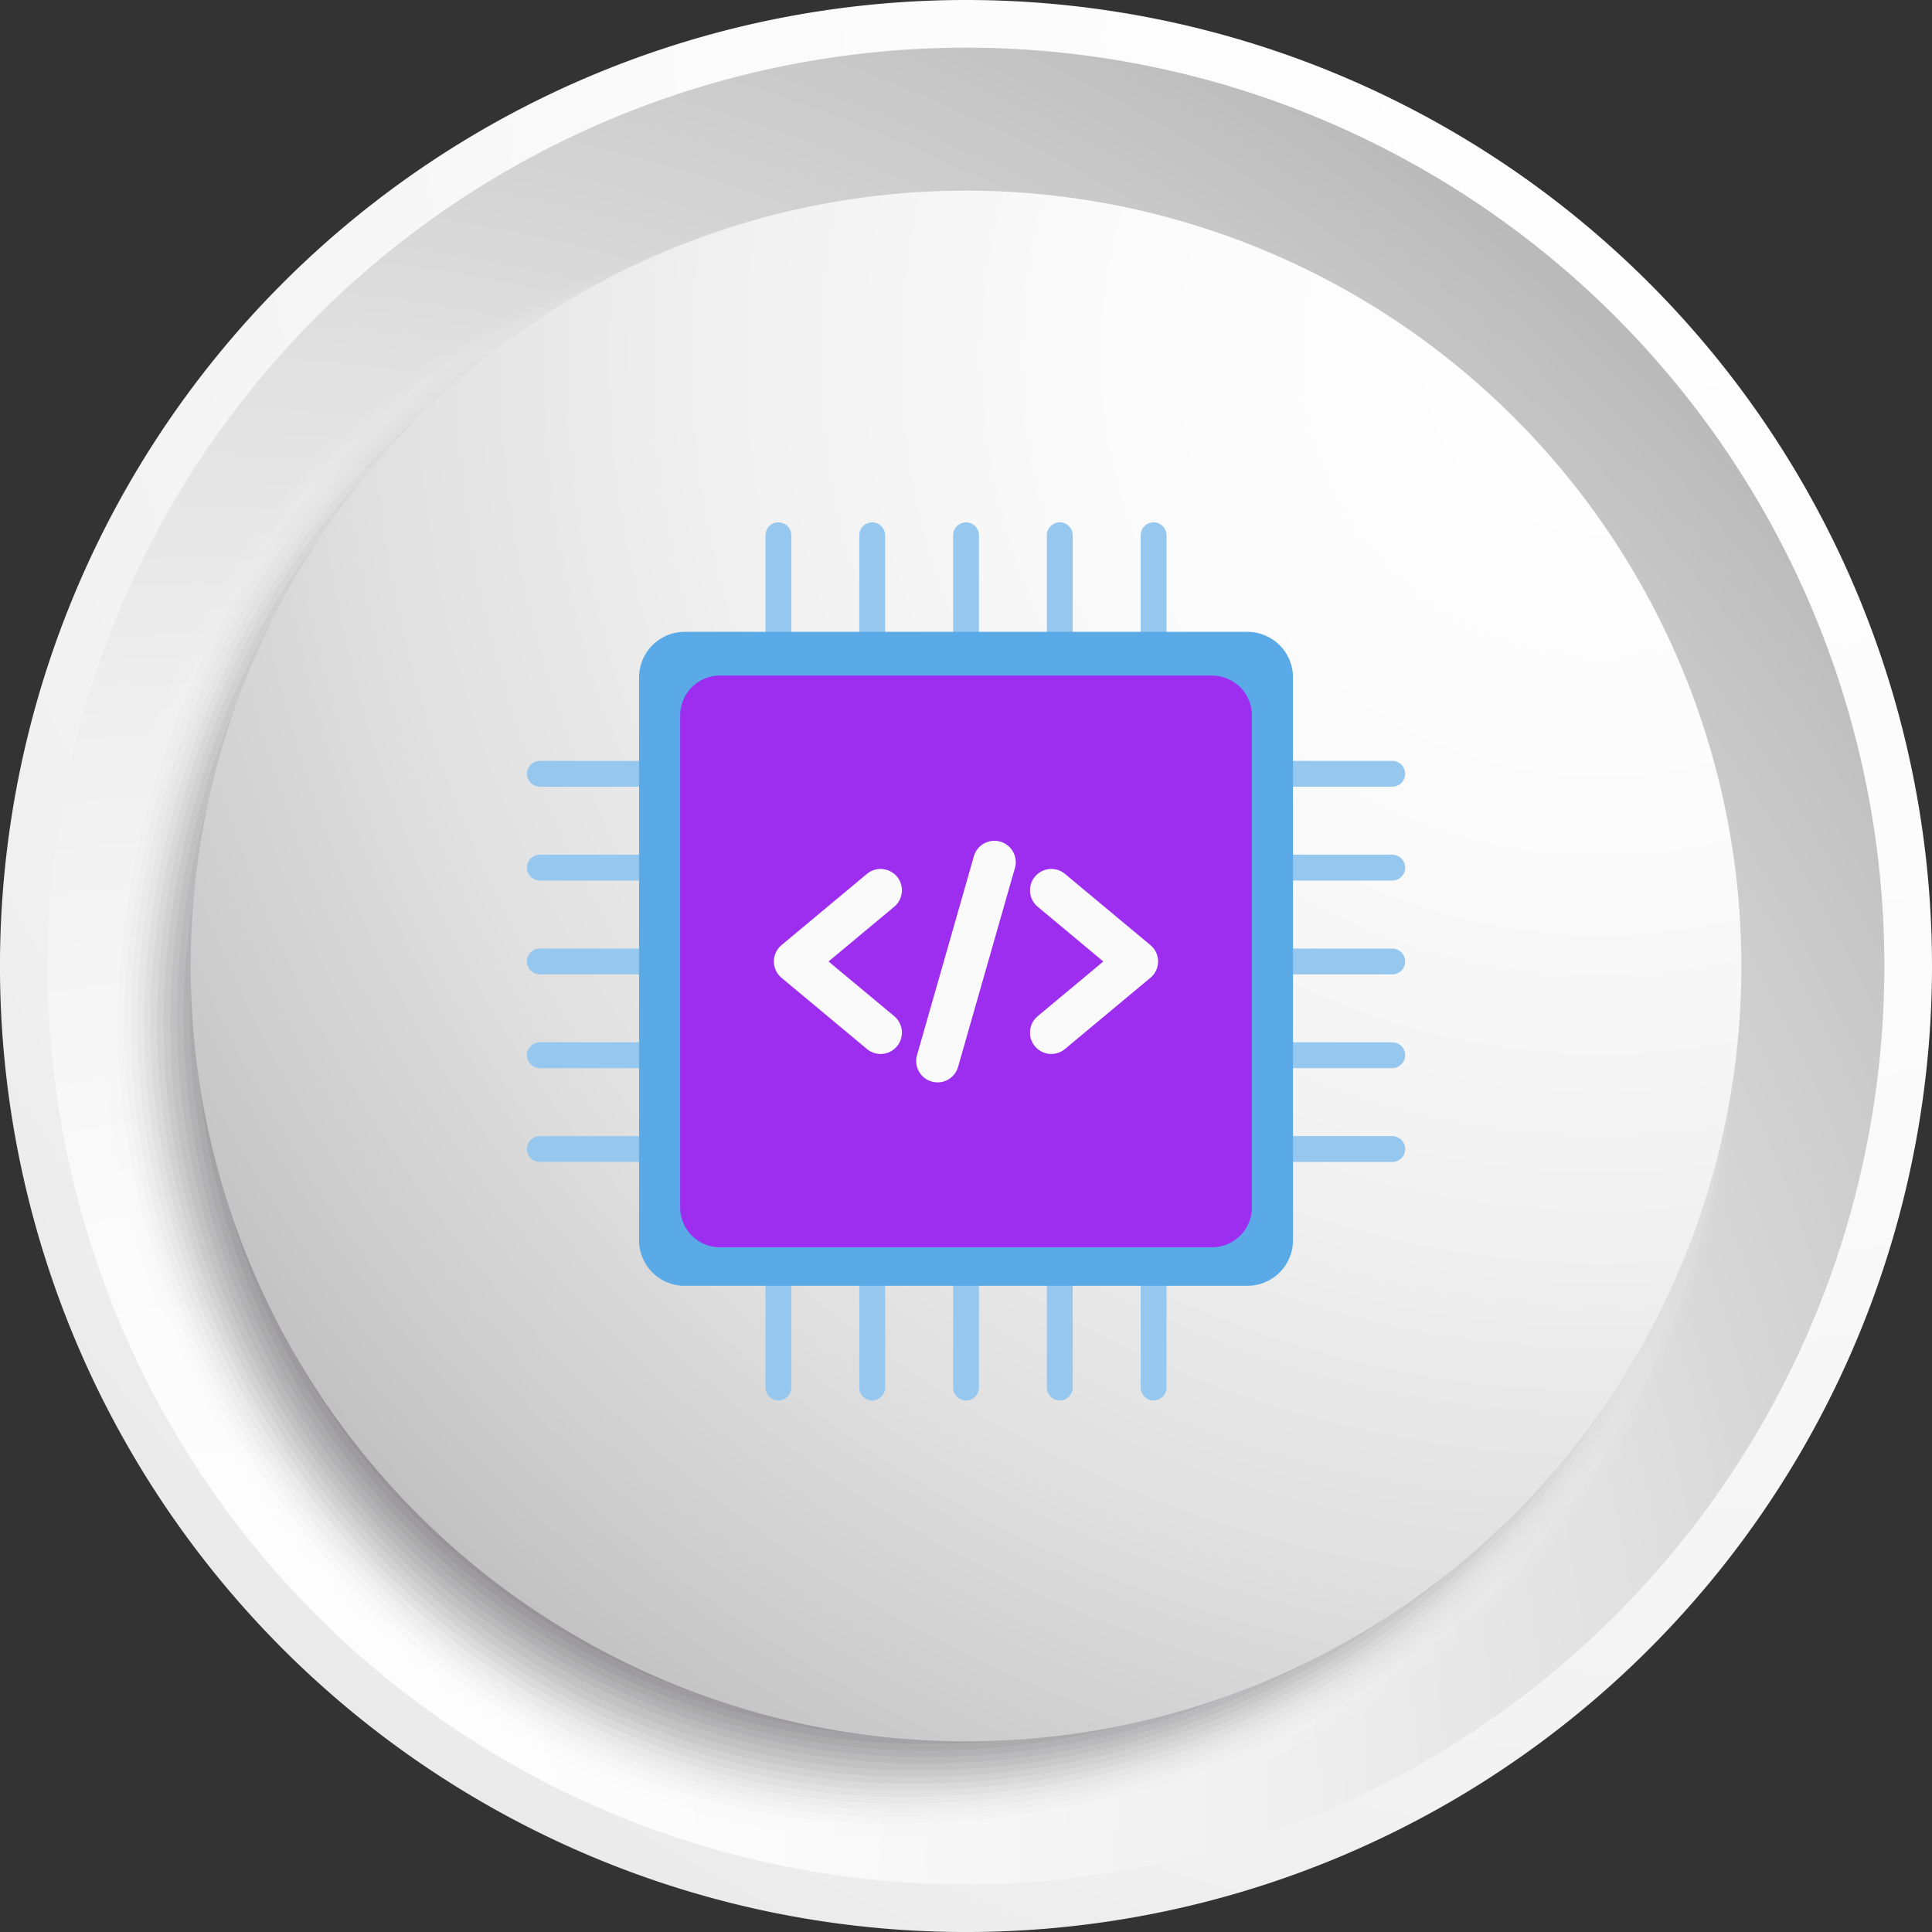
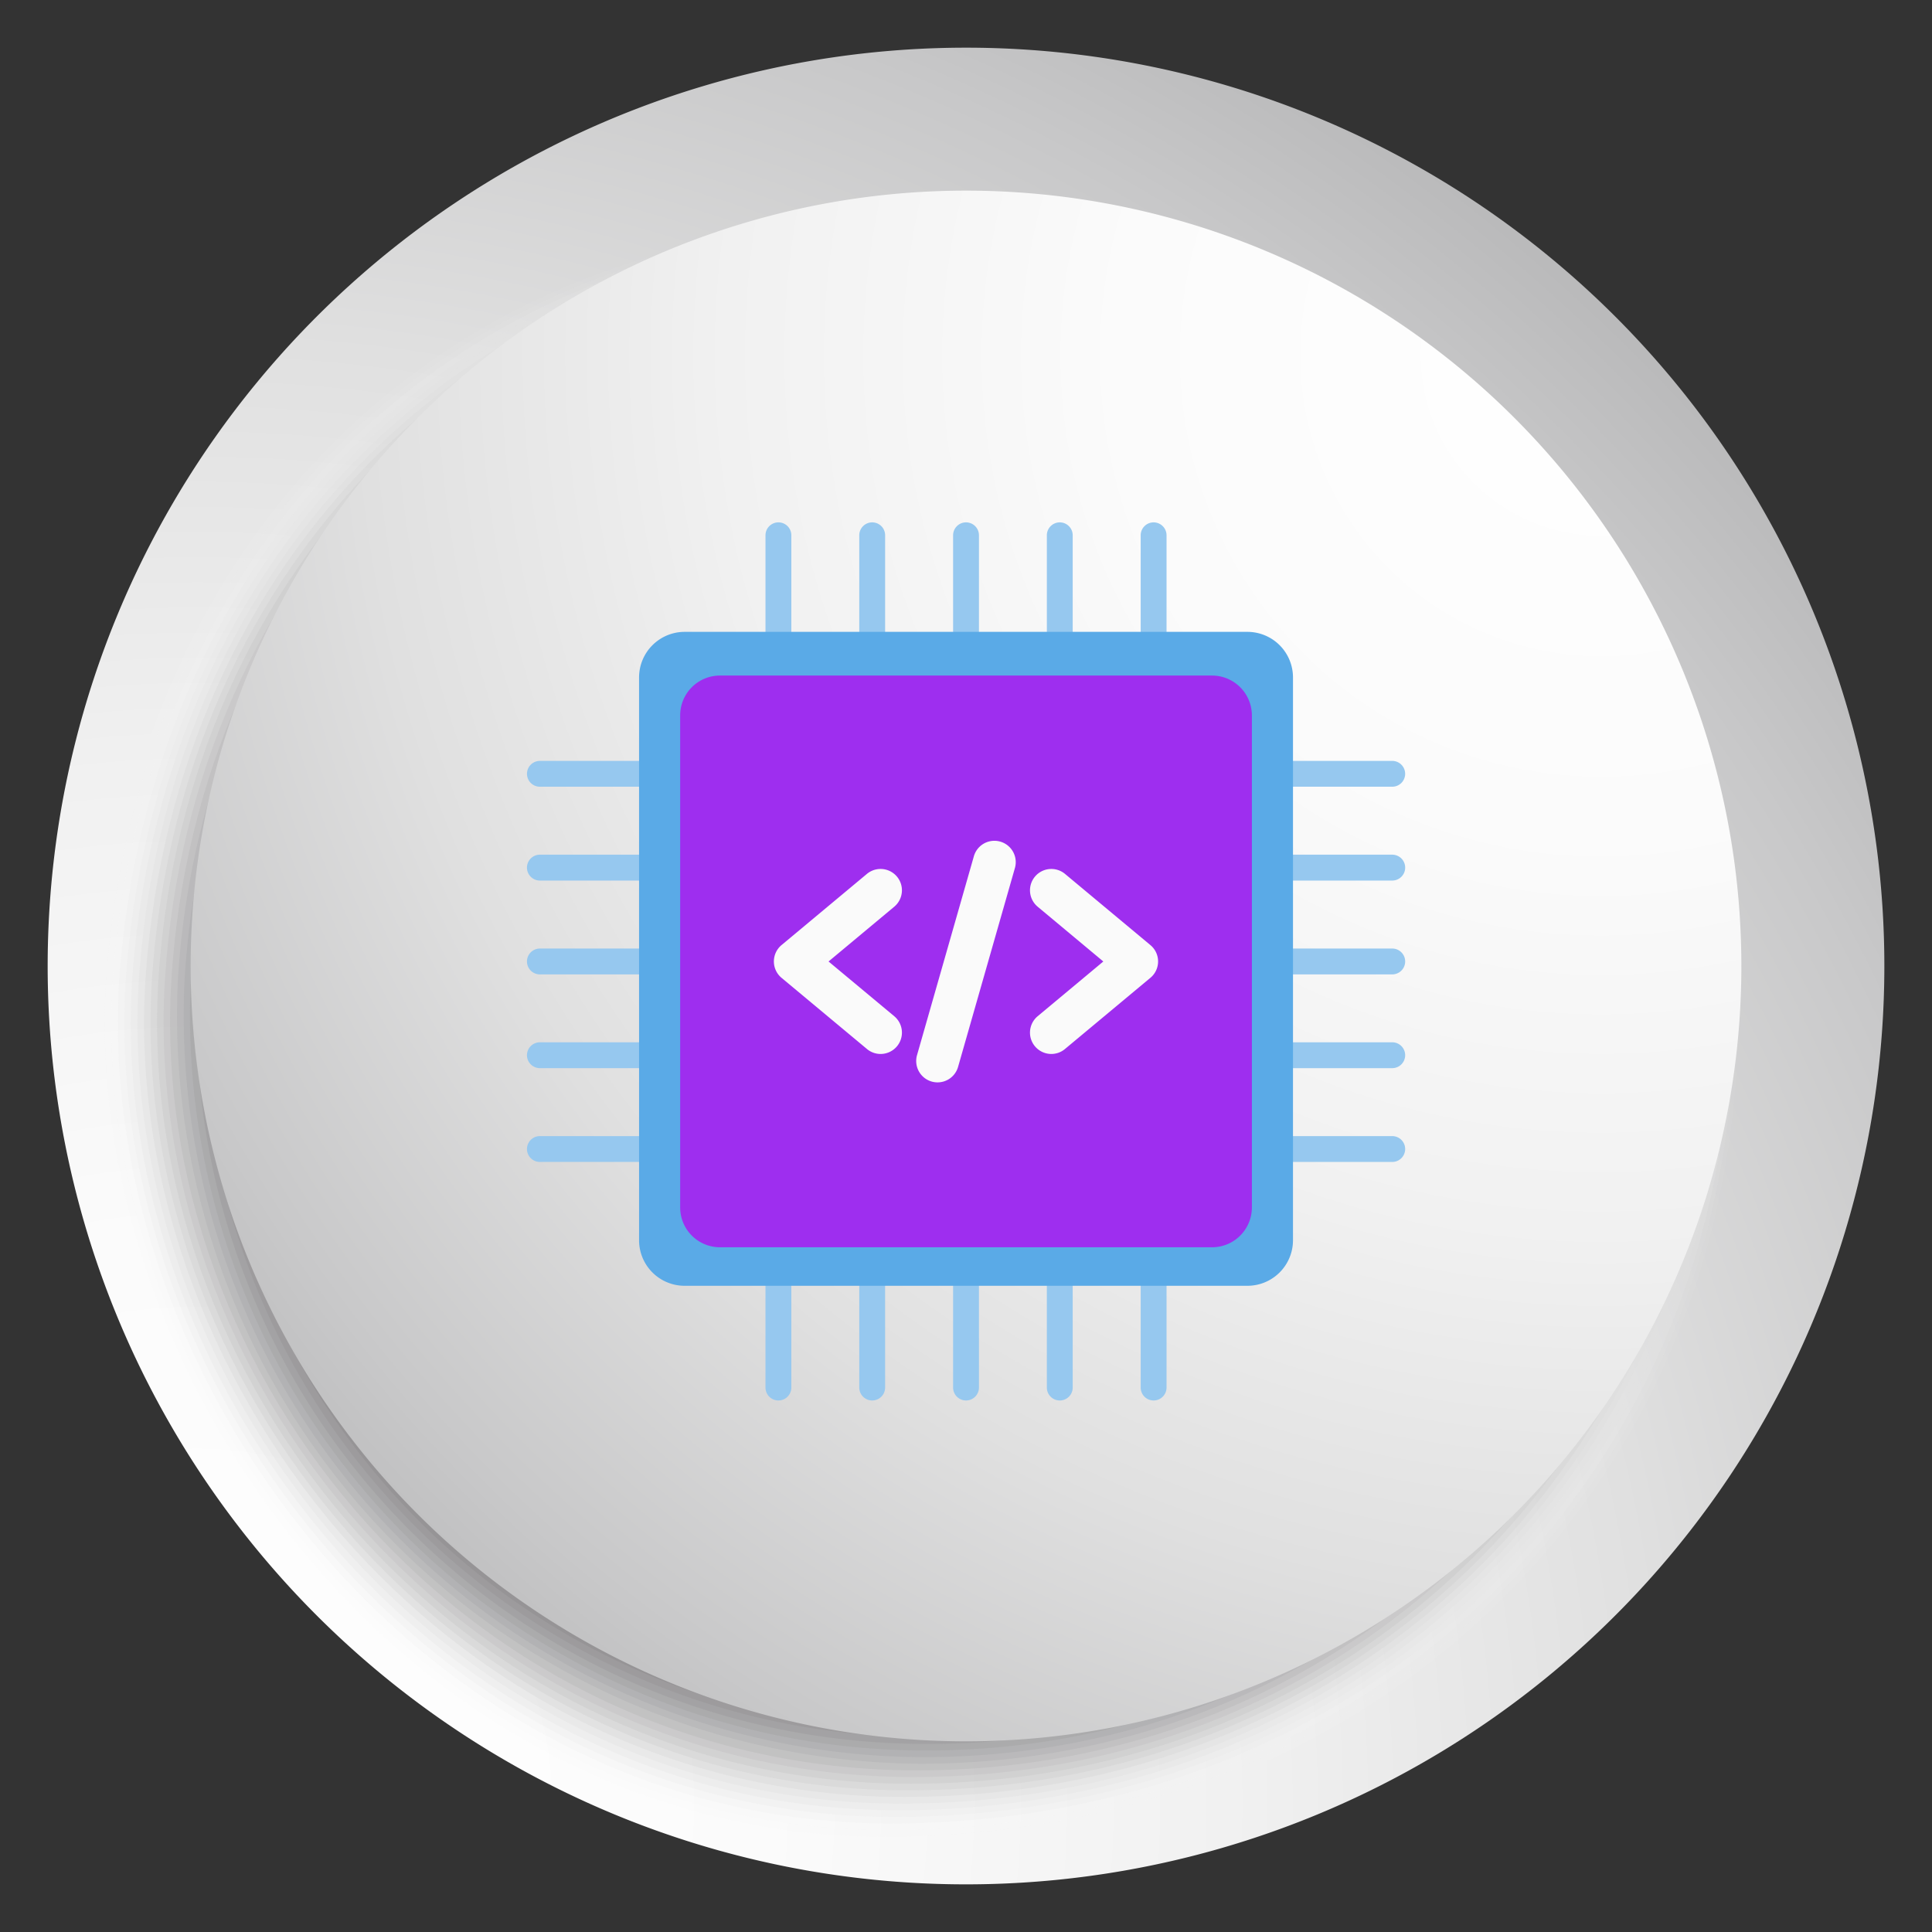
<svg xmlns="http://www.w3.org/2000/svg" xmlns:xlink="http://www.w3.org/1999/xlink" width="70.313" height="70.314" viewBox="0 0 70.313 70.314">
  <rect x="0" y="0" width="70.313" height="70.314" fill="#333333" stroke="none" />
  <defs>
    <radialGradient id="radial-gradient" cx="0.905" cy="0.004" r="2.062" gradientTransform="translate(0)" gradientUnits="objectBoundingBox">
      <stop offset="0" stop-color="#fff" />
      <stop offset="0.259" stop-color="#fbfbfb" />
      <stop offset="0.471" stop-color="#f1f1f1" />
      <stop offset="0.666" stop-color="#e0e0e0" />
      <stop offset="0.85" stop-color="#c8c8c9" />
      <stop offset="1" stop-color="#afafb0" />
    </radialGradient>
    <radialGradient id="radial-gradient-2" cx="0.075" cy="0.963" r="1.212" gradientTransform="matrix(1, 0, 0, 1, 0, 0)" xlink:href="#radial-gradient" />
    <radialGradient id="radial-gradient-3" cx="0.914" cy="0.102" r="1.212" xlink:href="#radial-gradient" />
  </defs>
  <g id="Group_75708" data-name="Group 75708" transform="translate(-1535.087 -4296.527)">
    <g id="Group_73634" data-name="Group 73634" transform="translate(1535.087 4296.527)">
-       <path id="Path_62565" data-name="Path 62565" d="M320.392,256.782a35.157,35.157,0,1,1-35.157-35.156A35.158,35.158,0,0,1,320.392,256.782Z" transform="translate(-250.079 -221.626)" fill="url(#radial-gradient)" />
      <path id="Path_62566" data-name="Path 62566" d="M319.65,257.774a33.422,33.422,0,1,1-33.422-33.421A33.422,33.422,0,0,1,319.65,257.774Z" transform="translate(-251.071 -222.618)" fill="url(#radial-gradient-2)" />
      <g id="Group_9208" data-name="Group 9208" transform="translate(3.331 7.942)" style="mix-blend-mode: multiply;isolation: isolate">
        <path id="Path_62567" data-name="Path 62567" d="M315.36,263.2c0,17.728-13.692,30.3-31.423,30.3s-29.986-17.794-28.5-32.547,11.8-26.842,29.525-26.842S315.36,245.468,315.36,263.2Z" transform="translate(-255.316 -234.112)" fill="#fff" opacity="0" />
        <path id="Path_62568" data-name="Path 62568" d="M315.378,263.108c0,17.607-13.575,30.209-31.185,30.209s-29.824-17.506-28.384-32.236,11.79-26.811,29.4-26.811S315.378,245.5,315.378,263.108Z" transform="translate(-255.453 -234.169)" fill="#f9f9f9" opacity="0.032" />
        <path id="Path_62569" data-name="Path 62569" d="M315.395,263.018c0,17.488-13.457,30.116-30.948,30.116s-29.661-17.22-28.27-31.925,11.786-26.78,29.275-26.78S315.395,245.527,315.395,263.018Z" transform="translate(-255.59 -234.227)" fill="#f3f3f3" opacity="0.065" />
        <path id="Path_62570" data-name="Path 62570" d="M315.413,262.927c0,17.368-13.339,30.021-30.71,30.021s-29.5-16.933-28.156-31.614,11.781-26.75,29.151-26.75S315.413,245.556,315.413,262.927Z" transform="translate(-255.727 -234.284)" fill="#ededed" opacity="0.097" />
        <path id="Path_62571" data-name="Path 62571" d="M315.43,262.837c0,17.248-13.222,29.927-30.472,29.927s-29.338-16.645-28.043-31.3,11.776-26.719,29.026-26.719S315.43,245.587,315.43,262.837Z" transform="translate(-255.863 -234.342)" fill="#e6e6e7" opacity="0.129" />
        <path id="Path_62572" data-name="Path 62572" d="M315.447,262.747c0,17.128-13.1,29.833-30.234,29.833s-29.177-16.358-27.929-30.991,11.772-26.688,28.9-26.688S315.447,245.616,315.447,262.747Z" transform="translate(-256 -234.399)" fill="#e0e0e1" opacity="0.161" />
        <path id="Path_62573" data-name="Path 62573" d="M315.464,262.657c0,17.008-12.986,29.739-30,29.739s-29.015-16.071-27.816-30.68,11.767-26.657,28.777-26.657S315.464,245.646,315.464,262.657Z" transform="translate(-256.136 -234.456)" fill="#dadada" opacity="0.194" />
        <path id="Path_62574" data-name="Path 62574" d="M315.481,262.567c0,16.888-12.869,29.645-29.759,29.645s-28.852-15.783-27.7-30.369,11.762-26.627,28.652-26.627S315.481,245.676,315.481,262.567Z" transform="translate(-256.273 -234.514)" fill="#d4d4d4" opacity="0.226" />
        <path id="Path_62575" data-name="Path 62575" d="M315.5,262.476c0,16.768-12.75,29.551-29.521,29.551s-28.691-15.5-27.587-30.058,11.758-26.6,28.527-26.6S315.5,245.705,315.5,262.476Z" transform="translate(-256.409 -234.571)" fill="#cecece" opacity="0.258" />
        <path id="Path_62576" data-name="Path 62576" d="M315.515,262.386c0,16.648-12.633,29.457-29.284,29.457S257.7,276.634,258.758,262.1s11.752-26.566,28.4-26.566S315.515,245.735,315.515,262.386Z" transform="translate(-256.545 -234.628)" fill="#c8c8c8" opacity="0.29" />
        <path id="Path_62577" data-name="Path 62577" d="M315.531,262.3c0,16.529-12.515,29.362-29.046,29.362s-28.367-14.921-27.359-29.435,11.748-26.535,28.279-26.535S315.531,245.764,315.531,262.3Z" transform="translate(-256.681 -234.686)" fill="#c2c1c2" opacity="0.323" />
        <path id="Path_62578" data-name="Path 62578" d="M315.548,262.206c0,16.408-12.4,29.268-28.808,29.268s-28.2-14.634-27.246-29.124,11.744-26.5,28.154-26.5S315.548,245.795,315.548,262.206Z" transform="translate(-256.817 -234.743)" fill="#bcbbbc" opacity="0.355" />
        <path id="Path_62579" data-name="Path 62579" d="M315.564,262.116c0,16.289-12.28,29.174-28.571,29.174s-28.043-14.346-27.132-28.812S271.6,236,287.891,236,315.564,245.824,315.564,262.116Z" transform="translate(-256.952 -234.801)" fill="#b5b5b6" opacity="0.387" />
        <path id="Path_62580" data-name="Path 62580" d="M315.58,262.025c0,16.169-12.162,29.08-28.332,29.08a27.227,27.227,0,0,1-27.018-28.5c.863-14.442,11.733-26.443,27.9-26.443S315.58,245.854,315.58,262.025Z" transform="translate(-257.088 -234.858)" fill="#afafb0" opacity="0.419" />
        <path id="Path_62581" data-name="Path 62581" d="M315.6,261.935c0,16.049-12.044,28.987-28.095,28.987a26.992,26.992,0,0,1-26.9-28.191c.815-14.418,11.729-26.412,27.78-26.412S315.6,245.884,315.6,261.935Z" transform="translate(-257.224 -234.915)" fill="#a9a9aa" opacity="0.452" />
        <path id="Path_62582" data-name="Path 62582" d="M315.613,261.845c0,15.929-11.927,28.892-27.857,28.892a26.756,26.756,0,0,1-26.79-27.879c.768-14.394,11.724-26.382,27.655-26.382S315.613,245.913,315.613,261.845Z" transform="translate(-257.359 -234.972)" fill="#a3a3a4" opacity="0.484" />
        <path id="Path_62583" data-name="Path 62583" d="M315.628,261.755c0,15.809-11.808,28.8-27.619,28.8a26.521,26.521,0,0,1-26.676-27.568c.719-14.37,11.72-26.351,27.531-26.351S315.628,245.943,315.628,261.755Z" transform="translate(-257.494 -235.03)" fill="#9d9c9d" opacity="0.516" />
        <path id="Path_62584" data-name="Path 62584" d="M315.644,261.664c0,15.689-11.691,28.7-27.382,28.7A26.286,26.286,0,0,1,261.7,263.112c.672-14.346,11.715-26.32,27.406-26.32S315.644,245.973,315.644,261.664Z" transform="translate(-257.629 -235.087)" fill="#979697" opacity="0.548" />
        <path id="Path_62585" data-name="Path 62585" d="M315.66,261.574c0,15.569-11.573,28.61-27.144,28.61a26.05,26.05,0,0,1-26.449-26.945c.624-14.322,11.711-26.29,27.282-26.29S315.66,246,315.66,261.574Z" transform="translate(-257.764 -235.145)" fill="#919091" opacity="0.581" />
        <path id="Path_62586" data-name="Path 62586" d="M315.675,261.484c0,15.449-11.455,28.516-26.906,28.516s-26.91-12.336-26.334-26.634,11.705-26.258,27.157-26.258S315.675,246.032,315.675,261.484Z" transform="translate(-257.899 -235.202)" fill="#8b8a8b" opacity="0.613" />
        <path id="Path_62587" data-name="Path 62587" d="M315.691,261.394c0,15.33-11.338,28.422-26.669,28.422s-26.748-12.048-26.22-26.323,11.7-26.228,27.032-26.228S315.691,246.062,315.691,261.394Z" transform="translate(-258.034 -235.259)" fill="#848485" opacity="0.645" />
        <path id="Path_62588" data-name="Path 62588" d="M315.706,261.3c0,15.21-11.22,28.328-26.431,28.328s-26.586-11.761-26.106-26.012a26.786,26.786,0,0,1,26.907-26.2C305.287,237.422,315.706,246.092,315.706,261.3Z" transform="translate(-258.169 -235.317)" fill="#7e7e7f" opacity="0.677" />
        <path id="Path_62589" data-name="Path 62589" d="M315.721,261.213c0,15.089-11.1,28.233-26.193,28.233s-26.425-11.473-25.993-25.7a26.712,26.712,0,0,1,26.783-26.166C305.409,237.58,315.721,246.122,315.721,261.213Z" transform="translate(-258.303 -235.374)" fill="#787779" opacity="0.71" />
        <path id="Path_62590" data-name="Path 62590" d="M315.736,261.123c0,14.97-10.985,28.139-25.955,28.139s-26.263-11.186-25.879-25.39a26.641,26.641,0,0,1,26.659-26.136C305.531,237.737,315.736,246.151,315.736,261.123Z" transform="translate(-258.437 -235.431)" fill="#727173" opacity="0.742" />
        <path id="Path_62591" data-name="Path 62591" d="M315.751,261.032c0,14.85-10.866,28.046-25.717,28.046s-26.1-10.9-25.766-25.078A26.568,26.568,0,0,1,290.8,237.895C305.653,237.895,315.751,246.181,315.751,261.032Z" transform="translate(-258.571 -235.489)" fill="#6c6b6d" opacity="0.774" />
        <path id="Path_62592" data-name="Path 62592" d="M315.766,260.942c0,14.731-10.749,27.952-25.48,27.952s-25.939-10.611-25.651-24.767a26.5,26.5,0,0,1,26.409-26.075C305.775,238.052,315.766,246.211,315.766,260.942Z" transform="translate(-258.706 -235.546)" fill="#666567" opacity="0.806" />
        <path id="Path_62593" data-name="Path 62593" d="M315.78,260.852c0,14.61-10.631,27.858-25.242,27.858S264.761,278.385,265,264.253a26.424,26.424,0,0,1,26.284-26.043C305.9,238.21,315.78,246.24,315.78,260.852Z" transform="translate(-258.839 -235.603)" fill="#605f60" opacity="0.839" />
        <path id="Path_62594" data-name="Path 62594" d="M315.794,260.762c0,14.491-10.513,27.764-25,27.764s-25.615-10.038-25.423-24.145a26.352,26.352,0,0,1,26.16-26.013C306.018,238.368,315.794,246.27,315.794,260.762Z" transform="translate(-258.973 -235.661)" fill="#5a595a" opacity="0.871" />
        <path id="Path_62595" data-name="Path 62595" d="M315.809,260.671c0,14.371-10.4,27.67-24.767,27.67s-25.453-9.75-25.309-23.834a26.281,26.281,0,0,1,26.035-25.982C306.139,238.525,315.809,246.3,315.809,260.671Z" transform="translate(-259.106 -235.718)" fill="#535254" opacity="0.903" />
        <path id="Path_62596" data-name="Path 62596" d="M315.822,260.581c0,14.251-10.278,27.576-24.529,27.576S266,278.694,266.1,264.634a26.21,26.21,0,0,1,25.911-25.951C306.26,238.683,315.822,246.33,315.822,260.581Z" transform="translate(-259.24 -235.776)" fill="#4d4c4e" opacity="0.935" />
-         <path id="Path_62597" data-name="Path 62597" d="M315.837,260.491c0,14.131-10.16,27.482-24.292,27.482s-25.129-9.175-25.081-23.211,11.653-25.921,25.785-25.921S315.837,246.36,315.837,260.491Z" transform="translate(-259.373 -235.833)" fill="#474648" opacity="0.968" />
+         <path id="Path_62597" data-name="Path 62597" d="M315.837,260.491c0,14.131-10.16,27.482-24.292,27.482s-25.129-9.175-25.081-23.211,11.653-25.921,25.785-25.921Z" transform="translate(-259.373 -235.833)" fill="#474648" opacity="0.968" />
        <path id="Path_62598" data-name="Path 62598" d="M315.85,260.4c0,14.011-10.043,27.387-24.053,27.387s-24.968-8.888-24.968-22.9S278.478,239,292.49,239,315.85,246.389,315.85,260.4Z" transform="translate(-259.506 -235.89)" fill="#414042" />
      </g>
      <path id="Path_62599" data-name="Path 62599" d="M317.424,260.752a28.218,28.218,0,1,1-28.218-28.218A28.218,28.218,0,0,1,317.424,260.752Z" transform="translate(-254.049 -225.596)" fill="url(#radial-gradient-3)" />
    </g>
    <g id="Group_73636" data-name="Group 73636" transform="translate(1554.266 4315.538)">
      <g id="Group_11647" data-name="Group 11647" transform="translate(0)">
        <g id="Group_236" data-name="Group 236" transform="translate(0 0)">
          <path id="Path_419" data-name="Path 419" d="M1538.964,4297.58a.471.471,0,0,0-.47.47v4.014a.47.47,0,0,0,.941,0v-4.014A.47.47,0,0,0,1538.964,4297.58Z" transform="translate(-1529.814 -4297.58)" fill="#96c8ef" />
          <path id="Path_420" data-name="Path 420" d="M1541.243,4297.58a.471.471,0,0,0-.471.47v4.014a.47.47,0,0,0,.941,0v-4.014A.47.47,0,0,0,1541.243,4297.58Z" transform="translate(-1528.679 -4297.58)" fill="#96c8ef" />
          <path id="Path_421" data-name="Path 421" d="M1543.522,4297.58a.471.471,0,0,0-.47.47v4.014a.47.47,0,0,0,.941,0v-4.014A.47.47,0,0,0,1543.522,4297.58Z" transform="translate(-1527.544 -4297.58)" fill="#96c8ef" />
          <path id="Path_422" data-name="Path 422" d="M1545.8,4297.58a.471.471,0,0,0-.47.47v4.014a.47.47,0,0,0,.941,0v-4.014A.471.471,0,0,0,1545.8,4297.58Z" transform="translate(-1526.41 -4297.58)" fill="#96c8ef" />
          <path id="Path_423" data-name="Path 423" d="M1548.08,4297.58a.471.471,0,0,0-.471.47v4.014a.47.47,0,0,0,.941,0v-4.014A.471.471,0,0,0,1548.08,4297.58Z" transform="translate(-1525.274 -4297.58)" fill="#96c8ef" />
          <path id="Path_424" data-name="Path 424" d="M1538.964,4315.605a.472.472,0,0,0-.47.471v4.013a.47.47,0,1,0,.941,0v-4.013A.471.471,0,0,0,1538.964,4315.605Z" transform="translate(-1529.814 -4288.602)" fill="#96c8ef" />
          <path id="Path_425" data-name="Path 425" d="M1541.243,4315.605a.472.472,0,0,0-.471.471v4.013a.47.47,0,1,0,.941,0v-4.013A.471.471,0,0,0,1541.243,4315.605Z" transform="translate(-1528.679 -4288.602)" fill="#96c8ef" />
          <path id="Path_426" data-name="Path 426" d="M1543.522,4315.605a.472.472,0,0,0-.47.471v4.013a.47.47,0,1,0,.941,0v-4.013A.471.471,0,0,0,1543.522,4315.605Z" transform="translate(-1527.544 -4288.602)" fill="#96c8ef" />
          <path id="Path_427" data-name="Path 427" d="M1545.8,4315.605a.472.472,0,0,0-.47.471v4.013a.47.47,0,1,0,.941,0v-4.013A.472.472,0,0,0,1545.8,4315.605Z" transform="translate(-1526.41 -4288.602)" fill="#96c8ef" />
          <path id="Path_428" data-name="Path 428" d="M1548.08,4315.605a.472.472,0,0,0-.471.471v4.013a.47.47,0,1,0,.941,0v-4.013A.472.472,0,0,0,1548.08,4315.605Z" transform="translate(-1525.274 -4288.602)" fill="#96c8ef" />
          <path id="Path_429" data-name="Path 429" d="M1551.2,4304.315h4.013a.47.47,0,1,0,0-.94H1551.2a.47.47,0,1,0,0,.94Z" transform="translate(-1523.723 -4294.694)" fill="#96c8ef" />
          <path id="Path_430" data-name="Path 430" d="M1555.209,4305.653H1551.2a.471.471,0,0,0,0,.942h4.013a.471.471,0,0,0,0-.942Z" transform="translate(-1523.723 -4293.559)" fill="#96c8ef" />
          <path id="Path_431" data-name="Path 431" d="M1555.209,4307.933H1551.2a.47.47,0,1,0,0,.941h4.013a.47.47,0,1,0,0-.941Z" transform="translate(-1523.723 -4292.423)" fill="#96c8ef" />
          <path id="Path_432" data-name="Path 432" d="M1555.209,4310.211H1551.2a.47.47,0,1,0,0,.941h4.013a.47.47,0,1,0,0-.941Z" transform="translate(-1523.723 -4291.289)" fill="#96c8ef" />
          <path id="Path_433" data-name="Path 433" d="M1555.209,4312.49H1551.2a.47.47,0,1,0,0,.941h4.013a.47.47,0,1,0,0-.941Z" transform="translate(-1523.723 -4290.154)" fill="#96c8ef" />
          <path id="Path_434" data-name="Path 434" d="M1537.183,4303.375h-4.013a.47.47,0,1,0,0,.94h4.013a.47.47,0,1,0,0-.94Z" transform="translate(-1532.7 -4294.694)" fill="#96c8ef" />
          <path id="Path_435" data-name="Path 435" d="M1537.183,4305.653h-4.013a.471.471,0,0,0,0,.942h4.013a.471.471,0,0,0,0-.942Z" transform="translate(-1532.7 -4293.559)" fill="#96c8ef" />
          <path id="Path_436" data-name="Path 436" d="M1537.183,4307.933h-4.013a.47.47,0,1,0,0,.941h4.013a.47.47,0,0,0,0-.941Z" transform="translate(-1532.7 -4292.423)" fill="#96c8ef" />
          <path id="Path_437" data-name="Path 437" d="M1537.183,4310.211h-4.013a.47.47,0,1,0,0,.941h4.013a.47.47,0,0,0,0-.941Z" transform="translate(-1532.7 -4291.289)" fill="#96c8ef" />
          <path id="Path_438" data-name="Path 438" d="M1537.183,4312.49h-4.013a.47.47,0,1,0,0,.941h4.013a.47.47,0,0,0,0-.941Z" transform="translate(-1532.7 -4290.154)" fill="#96c8ef" />
        </g>
        <path id="Path_439" data-name="Path 439" d="M1559.222,4301.9v20.482a1.659,1.659,0,0,1-1.658,1.658h-20.482a1.658,1.658,0,0,1-1.659-1.658V4301.9a1.659,1.659,0,0,1,1.659-1.659h20.482A1.659,1.659,0,0,1,1559.222,4301.9Z" transform="translate(-1531.344 -4296.256)" fill="#5aaae7" />
        <path id="Path_440" data-name="Path 440" d="M1557.228,4302.752v17.906a1.45,1.45,0,0,1-1.45,1.45H1537.87a1.449,1.449,0,0,1-1.449-1.45v-17.906a1.449,1.449,0,0,1,1.449-1.451h17.907A1.452,1.452,0,0,1,1557.228,4302.752Z" transform="translate(-1530.846 -4295.726)" fill="#9e2eef" />
      </g>
      <g id="Group_11648" data-name="Group 11648" transform="translate(8.988 11.578)">
        <path id="Path_441" data-name="Path 441" d="M1542.583,4312.733a.771.771,0,0,1-.5-.182l-3.107-2.589a.777.777,0,0,1,0-1.192l3.107-2.59a.777.777,0,0,1,.995,1.194l-2.391,1.993,2.391,1.992a.777.777,0,0,1-.5,1.374Z" transform="translate(-1538.7 -4304.964)" fill="#fafafa" />
        <path id="Path_442" data-name="Path 442" d="M1545.7,4312.733a.777.777,0,0,1-.5-1.374l2.389-1.992-2.389-1.993a.777.777,0,0,1,.995-1.194l3.107,2.59a.774.774,0,0,1,0,1.192l-3.107,2.589a.774.774,0,0,1-.5.182Z" transform="translate(-1535.602 -4304.964)" fill="#fafafa" />
        <path id="Path_443" data-name="Path 443" d="M1542.719,4314.082a.778.778,0,0,1-.533-.961l2.072-7.249a.777.777,0,0,1,1.494.427l-2.072,7.249A.777.777,0,0,1,1542.719,4314.082Z" transform="translate(-1536.979 -4305.309)" fill="#fafafa" />
      </g>
    </g>
  </g>
</svg>